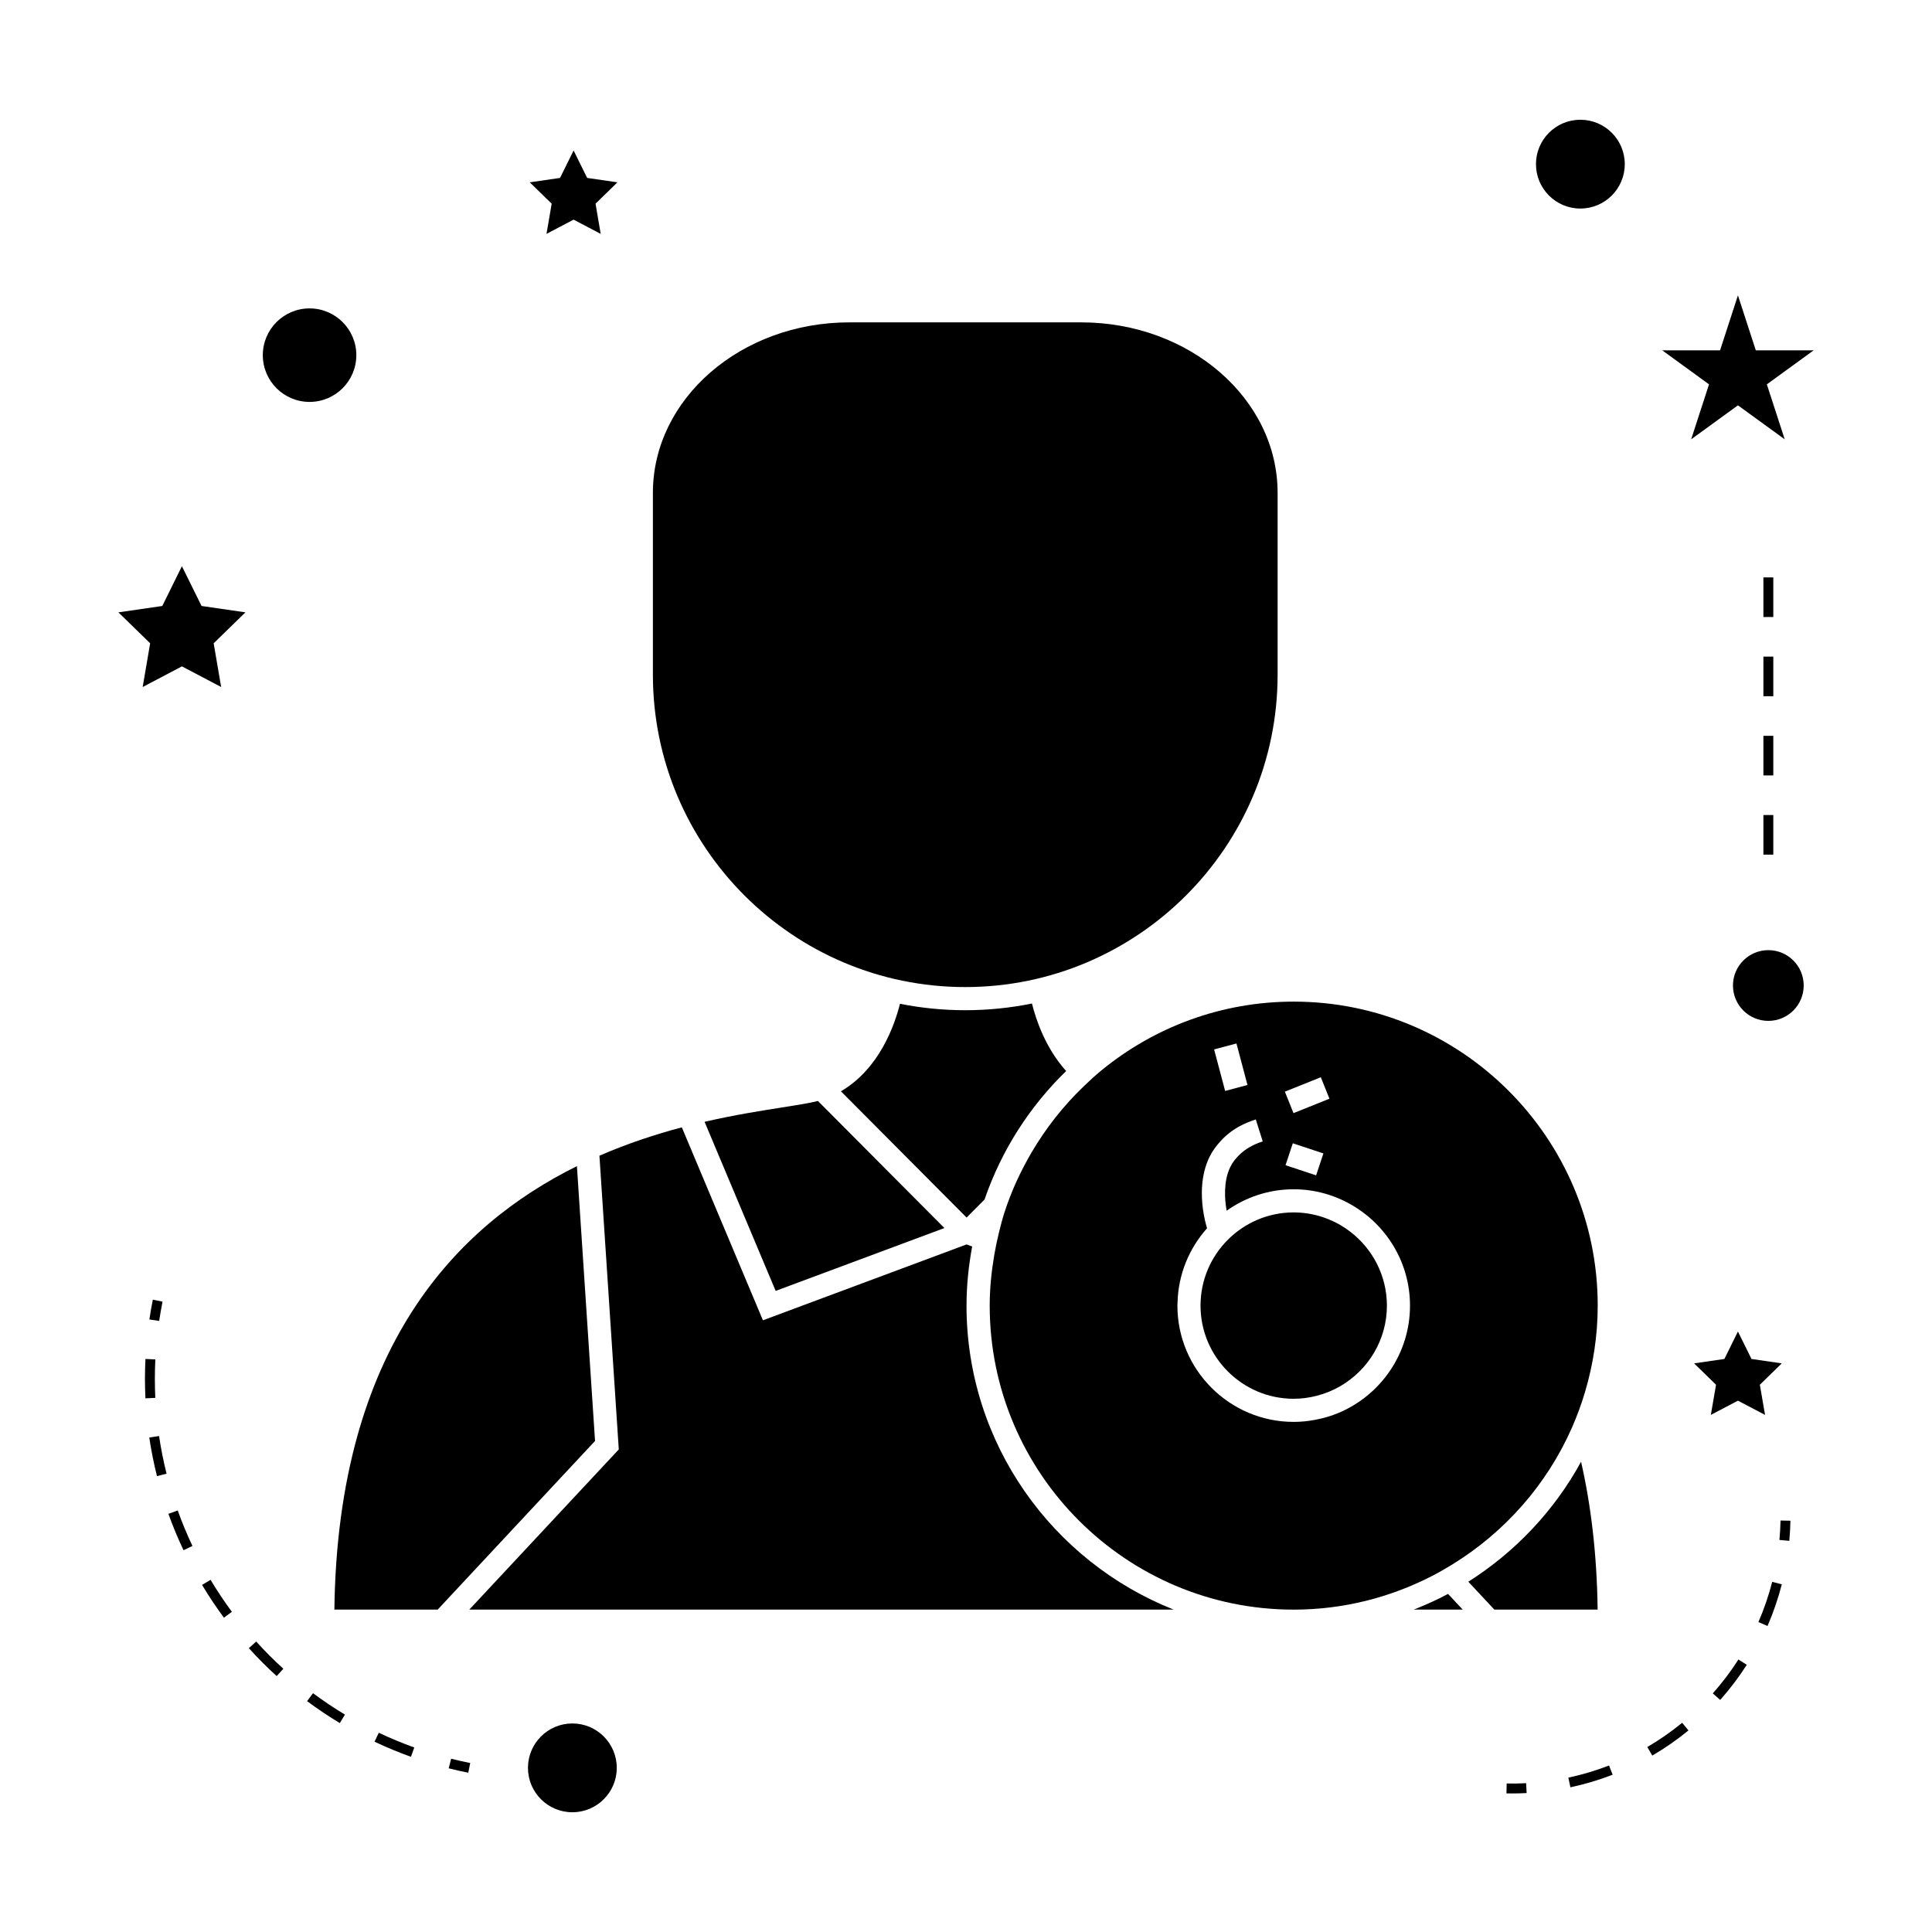
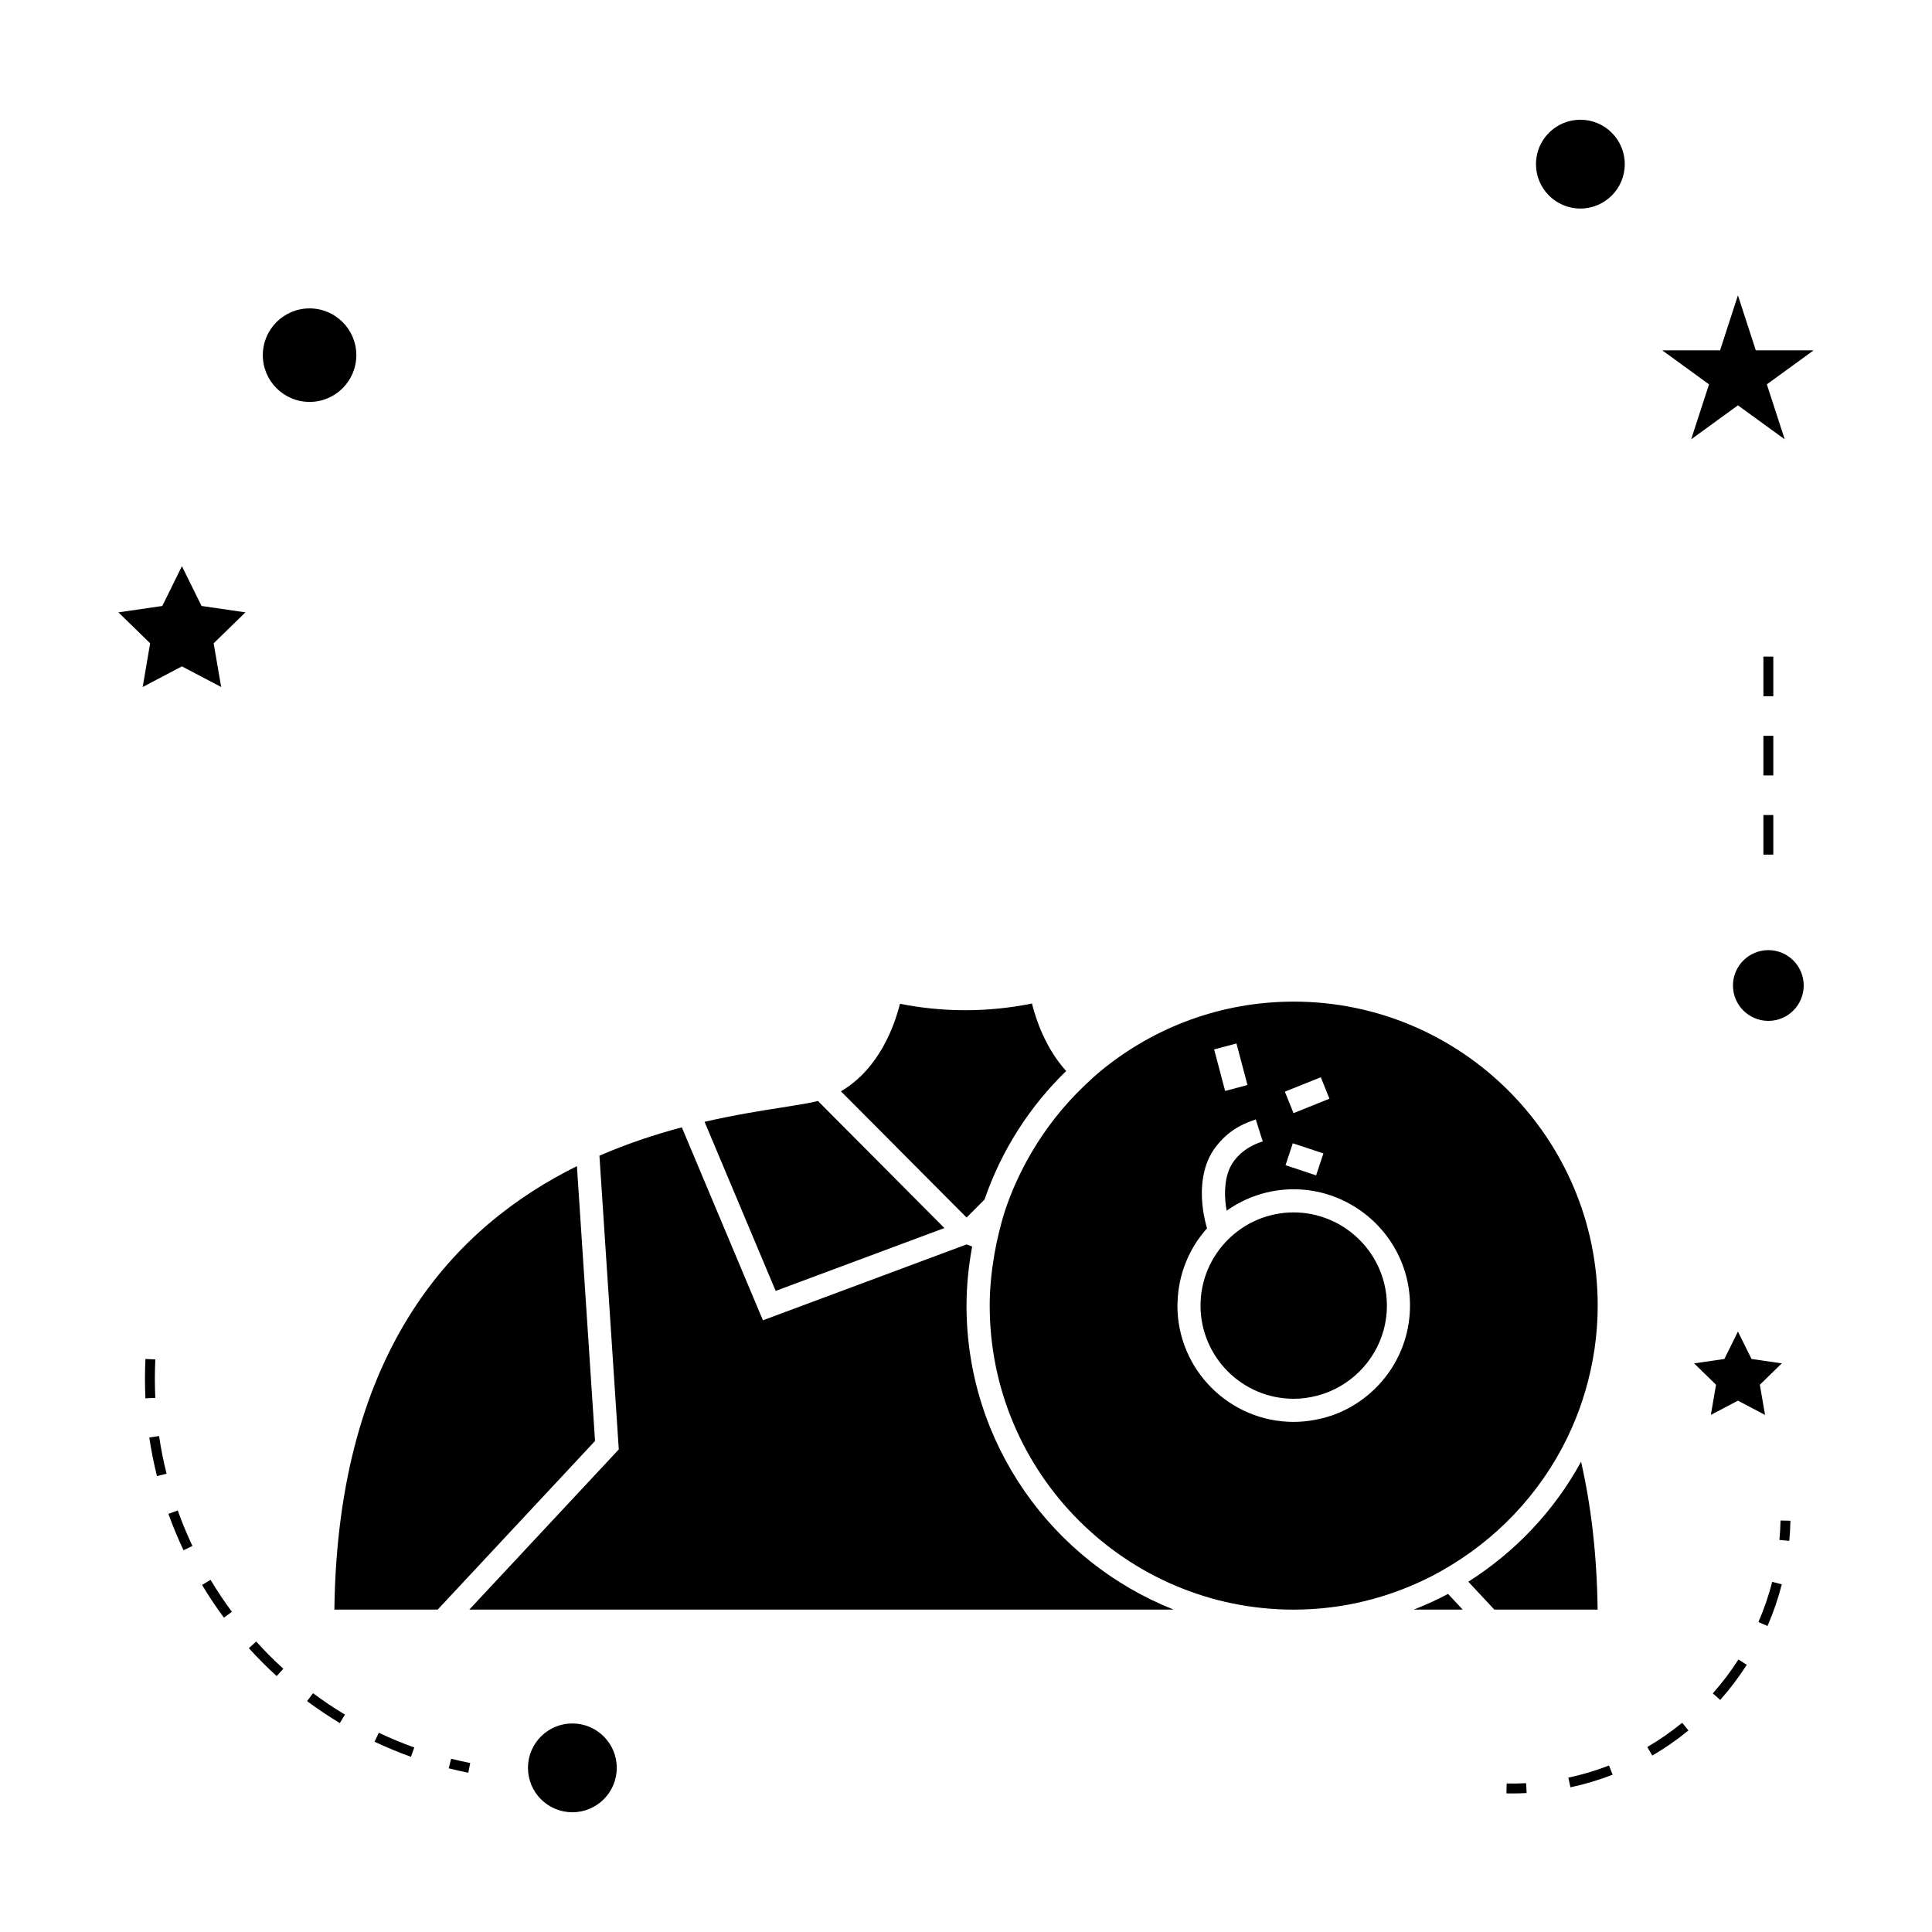
<svg xmlns="http://www.w3.org/2000/svg" fill="#000000" width="800px" height="800px" version="1.1" viewBox="144 144 512 512">
  <g>
    <path d="m400.14 489.99c0-5.352 0.555-10.57 1.492-15.656l-1.48-0.547-53.969 20.105-21.492-51.133c-6.934 1.832-14.336 4.258-21.836 7.512l5.129 77.84-39.609 42.445h186.64c-32.086-12.723-54.879-44.004-54.879-80.566z" />
    <path d="m518.66 570.56h12.973l-3.891-4.16c-2.914 1.566-5.965 2.926-9.082 4.16z" />
    <path d="m296.89 453.04c-31.855 15.766-63.379 48.016-64.277 117.52h27.379l41.699-44.691z" />
    <path d="m563 531.37c-7.086 12.988-17.434 23.906-29.883 31.805l6.898 7.383h27.375c-0.191-14.656-1.758-27.645-4.391-39.188z" />
    <path d="m351.16 437.5c-5.488 0.859-12.547 1.977-20.441 3.789l18.84 44.812 44.719-16.656-33.516-33.672c-2.328 0.582-5.527 1.086-9.602 1.727z" />
    <path d="m501.96 470.51c-1.793-1.395-3.777-2.551-5.914-3.41-2.844-1.148-5.945-1.801-9.199-1.801-13.613 0-24.695 11.078-24.695 24.695 0 13.617 11.078 24.695 24.695 24.695 2.113 0 4.156-0.293 6.121-0.797 2.242-0.578 4.359-1.449 6.312-2.594 7.32-4.289 12.266-12.219 12.266-21.301-0.012-7.93-3.769-14.969-9.586-19.488z" />
    <path d="m528.86 558.61c13.945-8.57 25.105-21.211 31.746-36.32 1.348-3.07 2.508-6.234 3.469-9.488 2.141-7.238 3.336-14.879 3.336-22.801 0-44.418-36.145-80.562-80.566-80.562-19.332 0-37.086 6.856-50.984 18.246-1.645 1.344-3.191 2.785-4.719 4.258-5.348 5.133-9.961 10.996-13.738 17.422-2.938 5-5.391 10.312-7.207 15.922-0.547 1.695-0.988 3.438-1.422 5.18-0.5 1.996-0.922 4.016-1.273 6.062-0.746 4.394-1.219 8.875-1.219 13.473 0 44.426 36.137 80.566 80.566 80.566 13.156 0 25.551-3.234 36.531-8.852 1.867-0.961 3.691-2.004 5.481-3.106zm-34.832-129.13 2.289 5.688-9.523 3.824-2.289-5.688zm0.688 20.188-1.93 5.812-8.109-2.688 1.93-5.812zm-26.004-28.348 2.961-0.789 2.922 11.004-5.922 1.578-2.922-11.012zm30.094 97.082c-1.988 0.84-4.09 1.457-6.262 1.863-1.848 0.352-3.746 0.551-5.699 0.551-16.992 0-30.82-13.824-30.82-30.82 0-0.219 0.027-0.441 0.031-0.668 0.164-7.606 3.09-14.52 7.82-19.816-0.699-2.383-1.691-6.773-1.285-11.547 0.203-2.41 0.762-4.918 1.898-7.293 0.762-1.578 1.785-2.949 2.938-4.219 1.539-1.695 3.387-3.148 5.609-4.266 1.066-0.535 2.203-0.996 3.418-1.402 0.121-0.043 0.219-0.105 0.34-0.137l0.871 2.766 0.973 3.074c-2.5 0.789-4.445 1.926-5.988 3.363-1.07 0.996-1.977 2.109-2.625 3.441-0.93 1.926-1.285 4.016-1.363 6.039-0.082 2.012 0.117 3.906 0.414 5.516 5.027-3.562 11.148-5.68 17.766-5.68 3.363 0 6.586 0.555 9.621 1.559 2.098 0.691 4.09 1.617 5.961 2.719 9.102 5.363 15.242 15.242 15.242 26.551 0 12.758-7.789 23.719-18.859 28.406z" />
    <path d="m404.91 461.89c4.481-13.027 11.949-24.664 21.637-34.059-5.5-6.082-8.023-13.68-9.07-17.887-5.715 1.16-11.629 1.773-17.68 1.773-5.918 0-11.699-0.594-17.297-1.699-1.406 5.641-5.457 17.246-15.648 23.188l33.305 33.461z" />
-     <path d="m482.58 322.81v-48.203c0-24.914-23.348-45.176-52.043-45.176h-61.469c-28.703 0-52.043 20.262-52.043 45.176v48.203c0 45.641 37.129 82.773 82.777 82.773 45.641 0 82.777-37.133 82.777-82.773z" />
    <path d="m307.45 612.5c0 6.5-5.269 11.766-11.766 11.766-6.5 0-11.766-5.266-11.766-11.766 0-6.496 5.266-11.766 11.766-11.766 6.496 0 11.766 5.269 11.766 11.766" />
    <path d="m192.21 294.05-5.199 10.539-11.629 1.691 8.41 8.199-1.98 11.586 10.398-5.469 10.402 5.469-1.988-11.586 8.418-8.199-11.629-1.691z" />
-     <path d="m299.6 191.15-3.59-7.273-3.59 7.273-8.027 1.168 5.809 5.66-1.371 8 7.18-3.773 7.18 3.773-1.367-8 5.809-5.66z" />
    <path d="m604.57 515.19 7.184 3.773-1.375-7.992 5.809-5.664-8.023-1.168-3.594-7.273-3.59 7.273-8.023 1.168 5.809 5.664-1.375 7.992z" />
    <path d="m604.57 222.27-4.734 14.574h-15.32l12.391 9.012-4.731 14.566 12.395-9.004 12.395 9.004-4.734-14.566 12.398-9.012h-15.324z" />
    <path d="m574.58 187.5c0 6.5-5.266 11.766-11.766 11.766-6.496 0-11.766-5.266-11.766-11.766 0-6.496 5.269-11.766 11.766-11.766 6.5 0 11.766 5.269 11.766 11.766" />
    <path d="m622 405.17c0 5.176-4.195 9.375-9.371 9.375-5.176 0-9.375-4.199-9.375-9.375s4.199-9.371 9.375-9.371c5.176 0 9.371 4.195 9.371 9.371" />
    <path d="m238.43 238.12c0 6.84-5.551 12.391-12.391 12.391-6.844 0-12.391-5.551-12.391-12.391 0-6.844 5.547-12.391 12.391-12.391 6.84 0 12.391 5.547 12.391 12.391" />
    <path d="m262.91 612.62c1.711 0.438 3.438 0.82 5.184 1.172l0.52-2.57c-1.707-0.34-3.391-0.723-5.059-1.141z" />
    <path d="m183.56 524.95c0.508 3.426 1.195 6.871 2.035 10.234l2.547-0.641c-0.824-3.281-1.496-6.641-1.988-9.977z" />
    <path d="m243.26 605.57c3.133 1.484 6.383 2.832 9.645 4.004l0.887-2.473c-3.184-1.141-6.352-2.457-9.41-3.906z" />
    <path d="m185.04 509.43c0-1.715 0.043-3.438 0.125-5.168l-2.617-0.125c-0.09 1.766-0.133 3.535-0.133 5.293 0 1.723 0.043 3.438 0.125 5.144l2.617-0.125c-0.078-1.672-0.117-3.344-0.117-5.019z" />
    <path d="m209.95 580.78c2.312 2.57 4.797 5.059 7.367 7.398l1.77-1.941c-2.508-2.281-4.93-4.707-7.191-7.215z" />
    <path d="m188.63 545.18c1.164 3.246 2.508 6.492 4 9.641l2.371-1.125c-1.453-3.07-2.766-6.234-3.898-9.406z" />
    <path d="m197.55 564.02c1.777 2.977 3.731 5.898 5.793 8.684l2.109-1.559c-2.012-2.723-3.914-5.574-5.652-8.477z" />
    <path d="m225.38 594.82c2.793 2.078 5.711 4.035 8.676 5.816l1.355-2.25c-2.891-1.738-5.734-3.648-8.461-5.672z" />
-     <path d="m187.07 488.95-2.57-0.516c-0.348 1.746-0.656 3.488-0.914 5.238l2.594 0.383c0.258-1.699 0.555-3.402 0.891-5.106z" />
    <path d="m615.57 552.1 2.613 0.242c0.164-1.762 0.262-3.543 0.301-5.336l-2.625-0.051c-0.039 1.727-0.137 3.441-0.289 5.144z" />
    <path d="m597.91 592.76 1.961 1.742c2.586-2.914 4.953-6.047 7.043-9.305l-2.211-1.418c-2.008 3.152-4.293 6.168-6.793 8.98z" />
    <path d="m580.55 606.98 1.324 2.266c3.352-1.957 6.574-4.199 9.582-6.664l-1.664-2.031c-2.902 2.379-6.008 4.547-9.242 6.43z" />
    <path d="m610 573.86 2.41 1.043c1.547-3.562 2.824-7.277 3.785-11.043l-2.539-0.652c-0.938 3.637-2.164 7.215-3.656 10.652z" />
    <path d="m559.63 615.09 0.547 2.566c3.793-0.809 7.551-1.93 11.184-3.336l-0.949-2.445c-3.492 1.355-7.125 2.438-10.781 3.215z" />
    <path d="m543.28 616.64-0.051 2.625c0.504 0.012 1.008 0.016 1.512 0.016 1.285 0 2.562-0.031 3.832-0.102l-0.133-2.617c-1.715 0.09-3.426 0.125-5.16 0.078z" />
    <path d="m611.32 339h2.625v10.496h-2.625z" />
-     <path d="m611.32 297.02h2.625v10.496h-2.625z" />
    <path d="m611.32 359.99h2.625v10.496h-2.625z" />
    <path d="m611.32 318.01h2.625v10.496h-2.625z" />
  </g>
</svg>